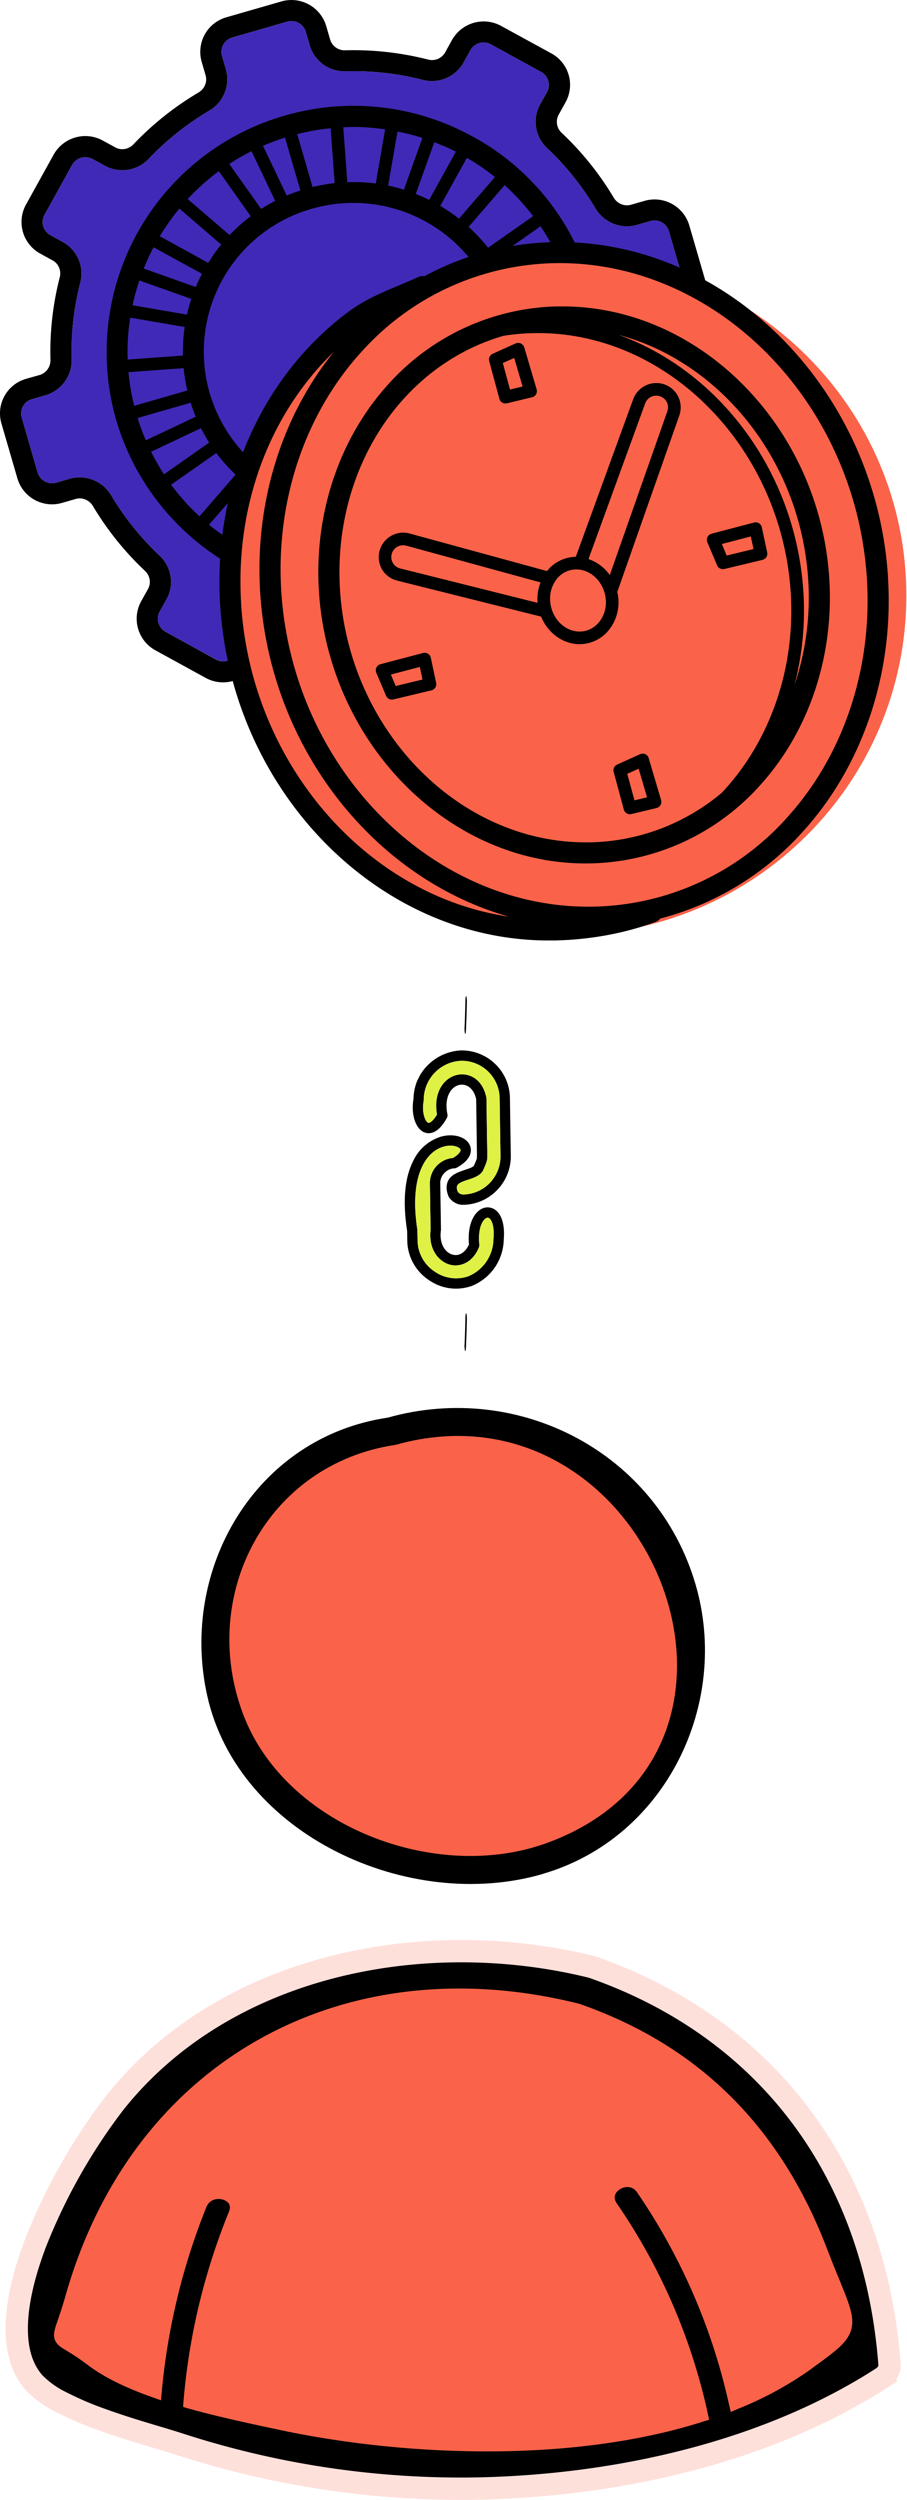
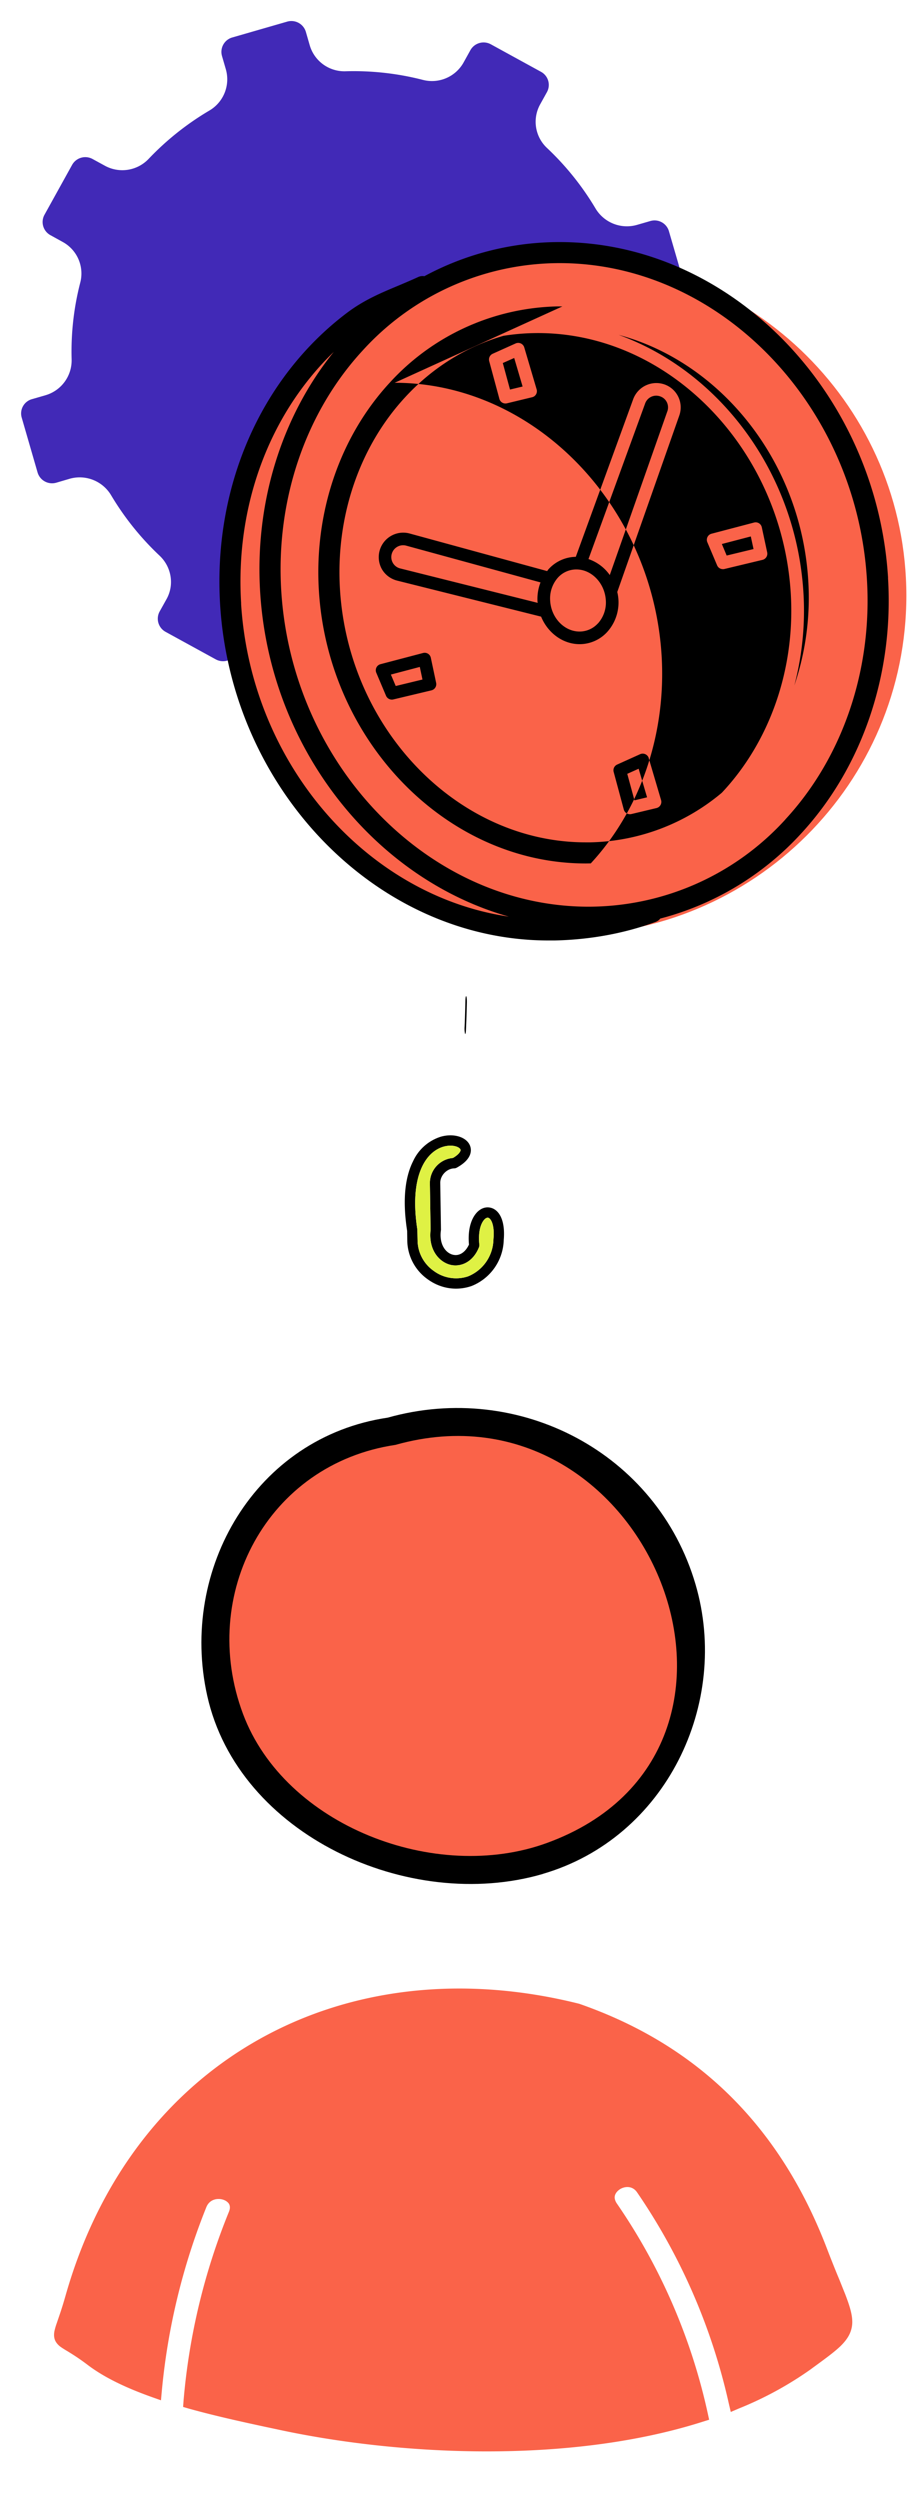
<svg xmlns="http://www.w3.org/2000/svg" width="126" height="347" fill="none">
  <path d="M75.4 260.1c17.14-5 26.07-23.68 21.22-40.2-5.35-18.24-24.49-28.26-42.75-23.13-18.4 2.72-29 21.04-25.08 38.61 4.31 19.33 28.06 30.14 46.61 24.73Z" fill="#000" />
  <path d="M54.94 200.55c35.19-9.9 56.13 42.43 21.06 55.25-15.48 5.66-36.42-2.38-42.24-17.9-6.21-16.57 3.35-34.7 21.18-37.35Z" fill="#FA6349" />
-   <path d="M15.94 291.87c15.48-19.4 43.19-24.58 66.32-18.84 24.6 8.58 39.36 28.72 41.32 55.28.04.55-.36 1.29-1.05 1.74l.84 1.3-.84-1.3C106.46 340.4 86 344.9 67.12 345.4a126.85 126.85 0 0 1-42.18-6.14c-.86-.28-1.89-.59-3.02-.93-2.3-.68-5.03-1.5-7.78-2.49a45.8 45.8 0 0 1-5.63-2.41 13.46 13.46 0 0 1-3.77-2.7c-1.8-2.03-2.53-4.85-2.4-8.26.13-3.42 1.13-7.29 2.62-11.2a80.51 80.51 0 0 1 10.98-19.4Z" fill="#000" stroke="#FEE0DB" stroke-width="3.1" />
  <path d="m101.74 333.47.14.6.56-.24a48.24 48.24 0 0 0 9.78-5.31l.14-.1.2-.15c1.73-1.26 3.01-2.19 3.87-3.02.9-.89 1.4-1.73 1.45-2.81.04-1.03-.33-2.2-.92-3.75l-.87-2.17-.24-.57a176.3 176.3 0 0 1-1.44-3.63c-6.37-16.65-17.54-27.94-34.1-33.7h-.02l-.02-.01c-16.1-4.02-31.47-2.13-43.97 4.87-12.5 6.99-22.1 19.06-26.71 35.34-.42 1.48-.78 2.53-1.05 3.31l-.18.53a8 8 0 0 0-.3 1.04c-.05.3-.06.6.05.9.11.28.32.5.54.68.23.17.52.35.85.55l.12.07c.67.41 1.6.98 2.88 1.95 2.36 1.79 5.47 3.21 8.79 4.39l.62.22.06-.66a91.51 91.51 0 0 1 6.22-25.64l-.47-.2.47.2c.52-1.28 1.8-1.65 2.87-1.36.53.15.96.45 1.2.85.21.37.29.88.02 1.54a88.83 88.83 0 0 0-6.27 26.1l-.03.42.41.12c3.75 1.04 7.53 1.86 10.68 2.54l1.42.3c16.38 3.58 40.2 4.95 58.97-1.02l.45-.14-.1-.46a81.77 81.77 0 0 0-12.55-28.92c-.4-.6-.45-1.13-.32-1.57.14-.46.49-.87.96-1.16.96-.56 2.25-.51 3.02.6a84.72 84.72 0 0 1 12.82 29.47Z" fill="#FA6349" stroke="#FA6349" stroke-width="1.03" />
  <g clip-path="url(#a)">
    <path d="m89.43 64.08 1.74.95a2.07 2.07 0 0 1 .82 2.83l-3.84 6.93a2.08 2.08 0 0 1-2.84.82l-1.74-.96a5.04 5.04 0 0 0-6.06.98 38.82 38.82 0 0 1-8.4 6.68 5.03 5.03 0 0 0-2.32 5.72l.54 1.86a2.08 2.08 0 0 1-1.43 2.58l-7.64 2.2a2.09 2.09 0 0 1-2.59-1.42l-.54-1.86a5.06 5.06 0 0 0-4.88-3.61h-.14c-3.6.1-7.2-.3-10.7-1.2a5.03 5.03 0 0 0-5.64 2.4l-.96 1.73a2.1 2.1 0 0 1-2.84.81L23 87.7a2.08 2.08 0 0 1-.82-2.83l.96-1.72c1.1-1.98.69-4.46-.98-6.03a38.76 38.76 0 0 1-6.72-8.37 5.08 5.08 0 0 0-5.75-2.3L7.82 67a2.1 2.1 0 0 1-2.6-1.42l-2.2-7.6a2.06 2.06 0 0 1 1.43-2.58l1.87-.54a5.04 5.04 0 0 0 3.63-5c-.1-3.58.3-7.16 1.2-10.64a4.99 4.99 0 0 0-2.41-5.62L7 32.64a2.08 2.08 0 0 1-.82-2.83l3.84-6.93a2.1 2.1 0 0 1 2.84-.81l1.74.95a5.04 5.04 0 0 0 6.06-.98 38.9 38.9 0 0 1 8.4-6.68 5.03 5.03 0 0 0 2.32-5.72l-.54-1.86a2.08 2.08 0 0 1 1.43-2.58L39.9 3a2.1 2.1 0 0 1 2.59 1.42l.54 1.87a5.01 5.01 0 0 0 5.02 3.6c3.6-.1 7.2.3 10.7 1.2a5.03 5.03 0 0 0 5.64-2.4l.96-1.73a2.1 2.1 0 0 1 2.84-.81l6.97 3.82a2.07 2.07 0 0 1 .82 2.82l-.96 1.73a4.98 4.98 0 0 0 .98 6.03 38.7 38.7 0 0 1 6.72 8.37 5.08 5.08 0 0 0 5.75 2.3l1.87-.54a2.08 2.08 0 0 1 2.59 1.42l2.21 7.6a2.08 2.08 0 0 1-1.43 2.58l-1.87.54a5.04 5.04 0 0 0-3.63 5c.1 3.58-.3 7.16-1.2 10.63a4.98 4.98 0 0 0 2.41 5.63Z" fill="#4129B7" />
-     <path d="M65.65 18.95a34.23 34.23 0 0 0-26.1-2.9A34.15 34.15 0 0 0 16.14 58.3a34.34 34.34 0 0 0 42.48 23.31 34.14 34.14 0 0 0 23.43-42.26 33.93 33.93 0 0 0-16.4-20.41Zm13.3 39.37-7.23-2.56c.23-.73.42-1.48.58-2.24l7.56 1.3a31.17 31.17 0 0 1-.9 3.5Zm-1.94 4.69-6.73-3.7c.3-.62.6-1.25.85-1.9l7.24 2.57A31.4 31.4 0 0 1 77 63Zm-3.58 5.48-5.81-5c.67-.84 1.27-1.72 1.82-2.63l6.72 3.68c-.8 1.38-1.72 2.7-2.73 3.95Zm-10.12 8.16-3.29-6.9c.7-.35 1.37-.75 2.02-1.17l4.43 6.24a31.1 31.1 0 0 1-3.16 1.83Zm-4.74 1.92-2.13-7.34c.68-.22 1.34-.46 1.98-.74l3.3 6.9c-1.02.45-2.07.84-3.15 1.18Zm-3.82-6.85 2.13 7.33c-1.58.41-3.17.69-4.75.84l-.56-7.61c1.06-.12 2.12-.3 3.18-.56Zm.1-3.03a20.8 20.8 0 0 1-25.72-14.12 20.62 20.62 0 0 1 14.18-25.59A20.82 20.82 0 0 1 69.05 43.1a20.67 20.67 0 0 1-14.19 25.59ZM34.5 76.44l3.7-6.67a24 24 0 0 0 1.9.87l-2.56 7.19a31.74 31.74 0 0 1-3.04-1.4Zm-5.46-3.61 5.02-5.79c.83.68 1.7 1.3 2.6 1.86l-3.7 6.68a31.6 31.6 0 0 1-3.92-2.75Zm12.72-1.58c.74.24 1.5.44 2.26.6l-1.31 7.53a31.5 31.5 0 0 1-3.52-.95l2.57-7.18Zm-20.77-8.54 6.93-3.28c.35.7.73 1.36 1.14 2l-6.28 4.41c-.65-1-1.24-2.05-1.79-3.13Zm-3.14-11.05 7.66-.56c.1 1.03.28 2.07.52 3.1l-7.39 2.13a31.07 31.07 0 0 1-.79-4.67Zm.24-7.57 7.57 1.3c-.2 1.3-.28 2.62-.25 3.96l-7.67.56c-.07-1.96.05-3.91.35-5.82Zm1.27-5.16 7.22 2.56c-.24.71-.44 1.44-.61 2.18l-7.56-1.3c.25-1.17.57-2.32.95-3.44Zm1.98-4.6L28.06 38c-.31.6-.6 1.21-.86 1.84l-7.23-2.56c.4-1.02.86-2 1.37-2.97Zm3.58-5.38 5.81 5c-.66.8-1.25 1.65-1.8 2.54l-6.73-3.7c.81-1.34 1.72-2.63 2.72-3.84Zm-5.8 29.07 7.37-2.12c.2.66.44 1.3.7 1.94l-6.93 3.28c-.43-1-.82-2.04-1.14-3.1Zm15.82-37.04 3.29 6.9c-.67.34-1.32.72-1.95 1.12l-4.43-6.24c.99-.65 2.02-1.24 3.09-1.78Zm4.65-1.88 2.14 7.34c-.65.21-1.29.44-1.9.7l-3.3-6.9c1-.43 2.01-.81 3.06-1.14Zm3.83 6.86-2.13-7.34c1.54-.4 3.1-.66 4.64-.82l.56 7.62c-1.02.1-2.05.3-3.07.54Zm19.9-4.9-3.7 6.69c-.6-.3-1.23-.58-1.86-.83l2.57-7.18c1.02.4 2.03.82 3 1.31Zm-7.21 5.27c-.72-.23-1.45-.41-2.19-.57l1.3-7.5c1.17.23 2.33.52 3.46.88l-2.57 7.19Zm20.81 8.16-6.91 3.27c-.36-.68-.75-1.33-1.17-1.96l6.25-4.39a30.8 30.8 0 0 1 1.83 3.08Zm3.34 11-7.67.55a23.43 23.43 0 0 0-.58-3.1l7.38-2.13c.41 1.56.7 3.12.87 4.67Zm-1.39-6.35-7.37 2.12c-.22-.66-.47-1.3-.74-1.92l6.92-3.27c.45.99.85 2.01 1.2 3.07ZM72.6 51.8c.17-1.32.21-2.66.15-4.01l7.66-.56c.1 1.98.02 3.94-.25 5.86l-7.56-1.3ZM74.06 30l-6.26 4.39a23.52 23.52 0 0 0-2.7-2.9l5-5.79a31.16 31.16 0 0 1 3.96 4.3Zm-5.3-5.43-5 5.78a23.83 23.83 0 0 0-2.6-1.77l3.7-6.67a31.6 31.6 0 0 1 3.9 2.66ZM53.5 17.95l-1.3 7.52c-1.3-.17-2.62-.23-3.95-.18l-.56-7.62c.47-.02.93-.05 1.4-.05 1.48 0 2.95.13 4.4.33ZM30.4 23.76l4.43 6.25c-1.06.8-2.04 1.67-2.94 2.62l-5.82-5a31.22 31.22 0 0 1 4.33-3.87Zm-6.63 43.52 6.28-4.4a23.5 23.5 0 0 0 2.68 3l-5.02 5.79a31.18 31.18 0 0 1-3.94-4.39ZM44.44 79.7l1.3-7.52c1.1.16 2.23.25 3.35.25l.72-.02.56 7.61c-2 .09-3.98-.03-5.93-.32Zm23.46-5.9-4.43-6.24a23.55 23.55 0 0 0 3-2.73l5.82 5a31.22 31.22 0 0 1-4.39 3.98Zm23.26-26.05c-.03-.98.6-1.85 1.5-2.12l1.88-.53a5 5 0 0 0 3.43-6.2l-2.21-7.6a5.03 5.03 0 0 0-6.22-3.42l-1.88.54c-.9.26-1.9-.14-2.4-.98a41.71 41.71 0 0 0-7.23-9 2.07 2.07 0 0 1-.43-2.5l.96-1.73a4.97 4.97 0 0 0-1.97-6.8L69.62 3.6a5.04 5.04 0 0 0-6.83 1.96l-.96 1.73a2.1 2.1 0 0 1-2.35.98 41.9 41.9 0 0 0-11.5-1.29 2.1 2.1 0 0 1-2.12-1.5l-.54-1.86A5.04 5.04 0 0 0 39.09.2l-7.64 2.2a4.99 4.99 0 0 0-3.43 6.19l.54 1.86c.27.91-.14 1.9-1 2.4a41.9 41.9 0 0 0-9.03 7.19c-.67.7-1.7.87-2.51.42l-1.74-.95a5.04 5.04 0 0 0-6.83 1.96L3.61 28.4a5 5 0 0 0 1.98 6.8l1.73.95c.82.45 1.22 1.41.98 2.34a41.38 41.38 0 0 0-1.29 11.44c.03.98-.59 1.85-1.5 2.12l-1.88.53a4.99 4.99 0 0 0-3.43 6.2l2.21 7.6a5.01 5.01 0 0 0 6.22 3.42l1.88-.54c.9-.27 1.9.14 2.4.98a41.65 41.65 0 0 0 7.23 9c.7.66.88 1.69.43 2.5l-.96 1.72a5 5 0 0 0 1.97 6.8l6.97 3.82a5.01 5.01 0 0 0 6.83-1.97l.96-1.72a2.09 2.09 0 0 1 2.35-.98c3.76.96 7.62 1.39 11.5 1.29.98-.04 1.86.59 2.12 1.5l.54 1.86a4.97 4.97 0 0 0 4.83 3.61c.46 0 .94-.06 1.4-.2l7.64-2.2a5 5 0 0 0 3.43-6.19l-.54-1.86c-.26-.91.14-1.9 1-2.4a41.84 41.84 0 0 0 9.03-7.18 2.1 2.1 0 0 1 2.51-.43l1.74.95a5.02 5.02 0 0 0 6.83-1.96l3.84-6.93a4.97 4.97 0 0 0-1.97-6.8l-1.74-.95a2.07 2.07 0 0 1-.98-2.34c.96-3.74 1.4-7.59 1.29-11.44Zm-1.73 16.34 1.74.95a2.07 2.07 0 0 1 .82 2.83l-3.84 6.93a2.08 2.08 0 0 1-2.84.82l-1.74-.96a5.04 5.04 0 0 0-6.06.98 38.82 38.82 0 0 1-8.4 6.68 5.03 5.03 0 0 0-2.32 5.72l.54 1.86a2.08 2.08 0 0 1-1.43 2.58l-7.64 2.2a2.09 2.09 0 0 1-2.59-1.42l-.54-1.86a5.06 5.06 0 0 0-4.88-3.61h-.14c-3.6.1-7.2-.3-10.7-1.2a5.03 5.03 0 0 0-5.64 2.4l-.96 1.73a2.1 2.1 0 0 1-2.84.81L23 87.7a2.08 2.08 0 0 1-.82-2.83l.96-1.72c1.1-1.98.69-4.46-.98-6.03a38.76 38.76 0 0 1-6.72-8.37 5.08 5.08 0 0 0-5.75-2.3L7.82 67a2.1 2.1 0 0 1-2.6-1.42l-2.2-7.6a2.06 2.06 0 0 1 1.43-2.58l1.87-.54a5.04 5.04 0 0 0 3.63-5c-.1-3.58.3-7.16 1.2-10.64a4.99 4.99 0 0 0-2.41-5.62L7 32.64a2.08 2.08 0 0 1-.82-2.83l3.84-6.93a2.1 2.1 0 0 1 2.84-.81l1.74.95a5.04 5.04 0 0 0 6.06-.98 38.9 38.9 0 0 1 8.4-6.68 5.03 5.03 0 0 0 2.32-5.72l-.54-1.86a2.08 2.08 0 0 1 1.43-2.58L39.9 3a2.1 2.1 0 0 1 2.59 1.42l.54 1.87a5.01 5.01 0 0 0 5.02 3.6c3.6-.1 7.2.3 10.7 1.2a5.03 5.03 0 0 0 5.64-2.4l.96-1.73a2.1 2.1 0 0 1 2.84-.81l6.97 3.82a2.07 2.07 0 0 1 .82 2.83l-.96 1.72a4.98 4.98 0 0 0 .98 6.03 38.7 38.7 0 0 1 6.72 8.37 5.08 5.08 0 0 0 5.75 2.3l1.87-.54a2.08 2.08 0 0 1 2.59 1.42l2.21 7.6a2.08 2.08 0 0 1-1.43 2.58l-1.87.54a5.04 5.04 0 0 0-3.63 5c.1 3.58-.3 7.16-1.2 10.63a4.98 4.98 0 0 0 2.41 5.63Z" fill="#000" />
    <path d="M78.55 129.8c26.16 0 47.36-21.1 47.36-47.12 0-26.03-21.2-47.12-47.36-47.12-26.15 0-47.36 21.1-47.36 47.12 0 26.02 21.2 47.11 47.36 47.11Z" fill="#FA6349" />
-     <path d="M123.37 80.2c-1.6-25.88-21.97-46.6-45.62-46.6a39.48 39.48 0 0 0-18.8 4.74 1.43 1.43 0 0 0-.83.1c-.94.43-1.86.82-2.76 1.2-2.47 1.03-4.81 2.01-7.18 3.8-12.02 9.09-18.6 24.23-17.6 40.5 1.6 25.9 21.96 46.6 45.62 46.6h.86c4.92-.11 9.65-.97 14.04-2.58.26-.1.46-.26.62-.46a40.3 40.3 0 0 0 19.54-11.77c8.52-9.2 12.93-22.16 12.1-35.53ZM33.5 83.77c-.84-13.59 3.93-26.3 12.87-34.93-7.27 9-10.99 20.99-10.23 33.33 1.34 21.73 15.92 39.81 34.55 45.06-19.7-2.89-35.82-21.14-37.2-43.46Zm75.6 29.98a37.01 37.01 0 0 1-27.34 12.1c-22.12 0-41.19-19.5-42.69-43.86-.77-12.58 3.36-24.74 11.34-33.37a37 37 0 0 1 27.33-12.1c22.12 0 41.19 19.5 42.69 43.86.78 12.58-3.36 24.75-11.34 33.37ZM78.13 42.53h-.7a32.48 32.48 0 0 0-23.3 10.6c-6.91 7.49-10.5 18-9.83 28.87 1.3 21.03 17.85 37.85 37.07 37.85l.7-.01a32.48 32.48 0 0 0 23.3-10.6c6.92-7.48 10.5-18 9.84-28.86-1.3-21.03-17.86-37.85-37.08-37.85Zm3.88 74.39h-.64c-17.7 0-32.94-15.6-34.14-35.1-.62-10.07 2.68-19.8 9.07-26.7 3.8-4.12 8.5-7.02 13.65-8.51 1.34-.21 2.7-.34 4.08-.37 18.5-.43 34.57 15.8 35.82 36.09.65 10.5-2.9 20.61-9.57 27.7a29.33 29.33 0 0 1-18.27 6.89Zm28.34-21.77a40.94 40.94 0 0 0 1.26-12.93c-1.03-16.7-11.7-30.7-25.67-35.74 14.17 3.78 25.32 17.52 26.34 34.07a38 38 0 0 1-1.93 14.6ZM92.42 53.4a3.43 3.43 0 0 0-4.48 2.07l-7.95 21.82h-.04a5.2 5.2 0 0 0-3.73 1.7c-.08.08-.14.19-.21.28L56.9 74.05a3.4 3.4 0 0 0-3.87 4.91c.45.81 1.23 1.4 2.14 1.63l20 5c.92 2.24 3 3.82 5.34 3.82h.12a5.2 5.2 0 0 0 3.73-1.7 6.12 6.12 0 0 0 1.39-5.54l8.62-24.5c.6-1.72-.25-3.6-1.95-4.27ZM55.6 78.9a1.62 1.62 0 0 1-1.16-2.08 1.64 1.64 0 0 1 2-1.08l18.65 5.1a6.32 6.32 0 0 0-.42 2.67l.03.17-19.1-4.78Zm27.46 7.63a3.45 3.45 0 0 1-2.47 1.13h-.08c-2.11 0-3.94-1.9-4.08-4.26a4.36 4.36 0 0 1 1.08-3.23A3.45 3.45 0 0 1 80 79.04h.07c2.12 0 3.94 1.9 4.09 4.26a4.35 4.35 0 0 1-1.09 3.23Zm9.65-29.45-8 22.74a5.99 5.99 0 0 0-2.96-2.22l7.86-21.56a1.63 1.63 0 0 1 2.16-1c.82.31 1.23 1.22.94 2.05ZM59.85 91.3a.87.87 0 0 0-1.09-.66l-5.9 1.55a.87.87 0 0 0-.58 1.2l1.35 3.19a.88.88 0 0 0 1.02.5l5.29-1.26a.88.88 0 0 0 .65-1.03l-.74-3.49Zm-4.88 3.91-.67-1.58 4.02-1.06.37 1.75-3.72.9ZM100.43 79c.07 0 .14 0 .2-.02l5.3-1.27a.88.88 0 0 0 .65-1.03l-.75-3.49a.87.87 0 0 0-1.08-.66l-5.9 1.55a.87.87 0 0 0-.58 1.2l1.35 3.19c.14.33.46.53.81.53Zm3.87-4.54.38 1.75-3.73.9-.67-1.6 4.02-1.05Zm-34.93-19.1a.88.88 0 0 0 1.06.62l3.48-.84c.24-.05.44-.2.56-.41.12-.2.15-.46.08-.69l-1.72-5.82a.88.88 0 0 0-1.2-.55l-3.18 1.43c-.4.18-.6.61-.49 1.03l1.41 5.22Zm2.06-5.68 1.17 3.97-1.75.42-1-3.68 1.58-.7Zm18.7 55.56a.88.88 0 0 0-1.22-.55l-3.17 1.43c-.4.18-.6.61-.49 1.02l1.41 5.23a.88.88 0 0 0 1.06.62l3.48-.83a.88.88 0 0 0 .64-1.1l-1.72-5.82Zm-1.99 5.85-1-3.68 1.58-.71 1.17 3.97-1.75.42Z" fill="#000" />
+     <path d="M123.37 80.2c-1.6-25.88-21.97-46.6-45.62-46.6a39.48 39.48 0 0 0-18.8 4.74 1.43 1.43 0 0 0-.83.1c-.94.43-1.86.82-2.76 1.2-2.47 1.03-4.81 2.01-7.18 3.8-12.02 9.09-18.6 24.23-17.6 40.5 1.6 25.9 21.96 46.6 45.62 46.6h.86c4.92-.11 9.65-.97 14.04-2.58.26-.1.46-.26.62-.46a40.3 40.3 0 0 0 19.54-11.77c8.52-9.2 12.93-22.16 12.1-35.53ZM33.5 83.77c-.84-13.59 3.93-26.3 12.87-34.93-7.27 9-10.99 20.99-10.23 33.33 1.34 21.73 15.92 39.81 34.55 45.06-19.7-2.89-35.82-21.14-37.2-43.46Zm75.6 29.98a37.01 37.01 0 0 1-27.34 12.1c-22.12 0-41.19-19.5-42.69-43.86-.77-12.58 3.36-24.74 11.34-33.37a37 37 0 0 1 27.33-12.1c22.12 0 41.19 19.5 42.69 43.86.78 12.58-3.36 24.75-11.34 33.37ZM78.13 42.53h-.7a32.48 32.48 0 0 0-23.3 10.6c-6.91 7.49-10.5 18-9.83 28.87 1.3 21.03 17.85 37.85 37.07 37.85l.7-.01c6.92-7.48 10.5-18 9.84-28.86-1.3-21.03-17.86-37.85-37.08-37.85Zm3.88 74.39h-.64c-17.7 0-32.94-15.6-34.14-35.1-.62-10.07 2.68-19.8 9.07-26.7 3.8-4.12 8.5-7.02 13.65-8.51 1.34-.21 2.7-.34 4.08-.37 18.5-.43 34.57 15.8 35.82 36.09.65 10.5-2.9 20.61-9.57 27.7a29.33 29.33 0 0 1-18.27 6.89Zm28.34-21.77a40.94 40.94 0 0 0 1.26-12.93c-1.03-16.7-11.7-30.7-25.67-35.74 14.17 3.78 25.32 17.52 26.34 34.07a38 38 0 0 1-1.93 14.6ZM92.42 53.4a3.43 3.43 0 0 0-4.48 2.07l-7.95 21.82h-.04a5.2 5.2 0 0 0-3.73 1.7c-.08.08-.14.19-.21.28L56.9 74.05a3.4 3.4 0 0 0-3.87 4.91c.45.81 1.23 1.4 2.14 1.63l20 5c.92 2.24 3 3.82 5.34 3.82h.12a5.2 5.2 0 0 0 3.73-1.7 6.12 6.12 0 0 0 1.39-5.54l8.62-24.5c.6-1.72-.25-3.6-1.95-4.27ZM55.6 78.9a1.62 1.62 0 0 1-1.16-2.08 1.64 1.64 0 0 1 2-1.08l18.65 5.1a6.32 6.32 0 0 0-.42 2.67l.03.17-19.1-4.78Zm27.46 7.63a3.45 3.45 0 0 1-2.47 1.13h-.08c-2.11 0-3.94-1.9-4.08-4.26a4.36 4.36 0 0 1 1.08-3.23A3.45 3.45 0 0 1 80 79.04h.07c2.12 0 3.94 1.9 4.09 4.26a4.35 4.35 0 0 1-1.09 3.23Zm9.65-29.45-8 22.74a5.99 5.99 0 0 0-2.96-2.22l7.86-21.56a1.63 1.63 0 0 1 2.16-1c.82.31 1.23 1.22.94 2.05ZM59.85 91.3a.87.87 0 0 0-1.09-.66l-5.9 1.55a.87.87 0 0 0-.58 1.2l1.35 3.19a.88.88 0 0 0 1.02.5l5.29-1.26a.88.88 0 0 0 .65-1.03l-.74-3.49Zm-4.88 3.91-.67-1.58 4.02-1.06.37 1.75-3.72.9ZM100.43 79c.07 0 .14 0 .2-.02l5.3-1.27a.88.88 0 0 0 .65-1.03l-.75-3.49a.87.87 0 0 0-1.08-.66l-5.9 1.55a.87.87 0 0 0-.58 1.2l1.35 3.19c.14.33.46.53.81.53Zm3.87-4.54.38 1.75-3.73.9-.67-1.6 4.02-1.05Zm-34.93-19.1a.88.88 0 0 0 1.06.62l3.48-.84c.24-.05.44-.2.56-.41.12-.2.15-.46.08-.69l-1.72-5.82a.88.88 0 0 0-1.2-.55l-3.18 1.43c-.4.18-.6.61-.49 1.03l1.41 5.22Zm2.06-5.68 1.17 3.97-1.75.42-1-3.68 1.58-.7Zm18.7 55.56a.88.88 0 0 0-1.22-.55l-3.17 1.43c-.4.18-.6.61-.49 1.02l1.41 5.23a.88.88 0 0 0 1.06.62l3.48-.83a.88.88 0 0 0 .64-1.1l-1.72-5.82Zm-1.99 5.85-1-3.68 1.58-.71 1.17 3.97-1.75.42Z" fill="#000" />
  </g>
  <g clip-path="url(#b)">
-     <path d="M58.15 149.6a7.01 7.01 0 0 1 5.88-3.8 6.7 6.7 0 0 1 6.81 6.6l.12 8a6.69 6.69 0 0 1-1.9 4.78 6.67 6.67 0 0 1-4.7 2.05 2.3 2.3 0 0 1-.84-.14c-.2-.08-.4-.19-.6-.33l-.08-.07a2.34 2.34 0 0 1-.51-.58c-.03-.04-.03-.05-.04-.1-.31-.79-.33-1.48-.06-2.06.42-.93 1.46-1.27 2.36-1.57.5-.17 1.21-.39 1.27-.63.35-.8.4-.99.4-1.01-.02-.09-.02-.2 0-.34l-.05-3.54v-.02l-.06-4.28c-.37-1.62-1.43-2.16-2.33-1.97-1.2.25-2.15 1.74-1.66 4.09a.7.7 0 0 1-.08.49c-1.24 2.27-2.46 2.24-3.07 2.03-1.26-.45-1.94-2.48-1.57-4.64.02-1.1.28-2.1.71-2.96Zm10.82 13.28c.38-.75.58-1.6.56-2.46l-.12-8a5.27 5.27 0 0 0-5.34-5.18 5.44 5.44 0 0 0-5.2 5.51c-.33 1.75.24 2.96.62 3.1.18.06.65-.2 1.22-1.15-.54-3.11.98-5.12 2.82-5.51 1.55-.33 3.48.5 4.03 3.13l.02.14.06 4.37v.03l.06 3.6c0 .05 0 .11-.02.17.03.31-.03.6-.5 1.66-.31.84-1.28 1.16-2.14 1.45-.62.2-1.33.44-1.51.8l-.01.02c-.1.2-.07.49.08.88.02.03.08.09.15.14l.03.03c.08.06.15.1.23.13l.05.01c.1.03.2.05.28.05a5.25 5.25 0 0 0 4.63-2.92Z" fill="#000" />
    <path d="M57.39 161.17a6.32 6.32 0 0 1 3.87-3.4c1.78-.5 3.55.05 4.03 1.24.2.5.44 1.81-1.83 3.06a.7.7 0 0 1-.33.1c-1.05.01-1.99.99-1.97 2.04l.1 6.5-.02.14c-.23 1.92.7 3.06 1.65 3.3.9.24 1.75-.31 2.26-1.4-.24-2.7.65-4.27 1.58-4.86.62-.4 1.35-.4 1.95-.04 1.01.62 1.48 2.16 1.3 4.24a7.09 7.09 0 0 1-4.49 6.42c-2.07.7-4.28.36-6.07-.94a6.69 6.69 0 0 1-2.84-5.3l-.02-1.42c-.73-4.7-.16-7.72.83-9.68Zm6.54-1.33c.06-.12.07-.22.04-.29-.13-.33-1.05-.75-2.33-.4-2.52.71-4.81 4.11-3.66 11.54v.13l.03 1.44a5.24 5.24 0 0 0 2.25 4.15 5.21 5.21 0 0 0 4.77.75 5.65 5.65 0 0 0 3.52-5.16c.18-1.9-.3-2.74-.62-2.93-.05-.03-.2-.12-.44.03-.45.29-1.14 1.38-.9 3.68 0 .11-.01.23-.05.34-.87 2.16-2.63 2.78-4 2.43-1.54-.4-3.04-2.07-2.72-4.84l-.1-6.48a3.5 3.5 0 0 1 3.2-3.5c.55-.32.88-.64 1-.89Z" fill="#000" />
    <path d="M63.93 159.84c.06-.12.07-.22.04-.29-.13-.33-1.05-.75-2.33-.4-2.52.71-4.81 4.11-3.66 11.54v.13l.03 1.44a5.24 5.24 0 0 0 2.25 4.15 5.22 5.22 0 0 0 4.77.75 5.65 5.65 0 0 0 3.52-5.16c.18-1.9-.3-2.74-.62-2.93-.05-.03-.2-.12-.44.03-.45.29-1.14 1.38-.9 3.68 0 .11-.01.23-.05.34-.87 2.16-2.63 2.78-4 2.43-1.54-.4-3.04-2.07-2.72-4.84l-.1-6.48a3.5 3.5 0 0 1 3.2-3.5c.55-.32.88-.64 1-.89Z" fill="#DFF144" />
-     <path d="M68.97 162.88c.38-.75.57-1.6.56-2.46l-.12-8a5.27 5.27 0 0 0-5.35-5.18 5.44 5.44 0 0 0-5.2 5.51c-.32 1.75.25 2.96.63 3.1.18.06.65-.2 1.21-1.15-.53-3.11 1-5.12 2.83-5.51 1.55-.33 3.48.5 4.03 3.13l.02.14.06 4.38v.02l.06 3.6-.02.17c.03.31-.03.6-.5 1.66-.31.84-1.28 1.17-2.14 1.45-.62.2-1.33.44-1.51.8l-.01.02c-.1.2-.07.49.08.88.02.03.08.09.15.14l.03.03c.07.06.15.1.23.13l.05.01c.1.03.2.05.28.05a5.25 5.25 0 0 0 4.63-2.92Z" fill="#DFF144" />
  </g>
  <g clip-path="url(#c)">
    <path d="M64.86 139.13c-.03 1.32-.07 2.62-.13 3.88-.02.4-.08.6-.13.47a3.33 3.33 0 0 1-.06-.95c.05-1.18.09-2.4.11-3.62.01-.41.06-.7.12-.63.05.05.09.37.09.74v.11Z" fill="#000" />
  </g>
  <g clip-path="url(#d)">
    <path d="M64.86 183.15a149.4 149.4 0 0 1-.13 3.88c-.02.4-.08.6-.13.47a3.33 3.33 0 0 1-.06-.96c.05-1.17.09-2.38.11-3.6.01-.42.06-.7.12-.65.05.06.09.38.09.75v.11Z" fill="#000" />
  </g>
  <defs>
    <clipPath id="a">
      <path fill="#fff" d="M0 0h125.91v130.54H0z" />
    </clipPath>
    <clipPath id="b">
      <path fill="#fff" transform="rotate(116.77 -6.98 101.3)" d="M0 0h31.3v21.38H0z" />
    </clipPath>
    <clipPath id="c">
      <path fill="#fff" transform="rotate(-90 104.03 39.5)" d="M0 0h5.26v.33H0z" />
    </clipPath>
    <clipPath id="d">
-       <path fill="#fff" transform="rotate(-90 126.04 61.5)" d="M0 0h5.26v.33H0z" />
-     </clipPath>
+       </clipPath>
  </defs>
</svg>